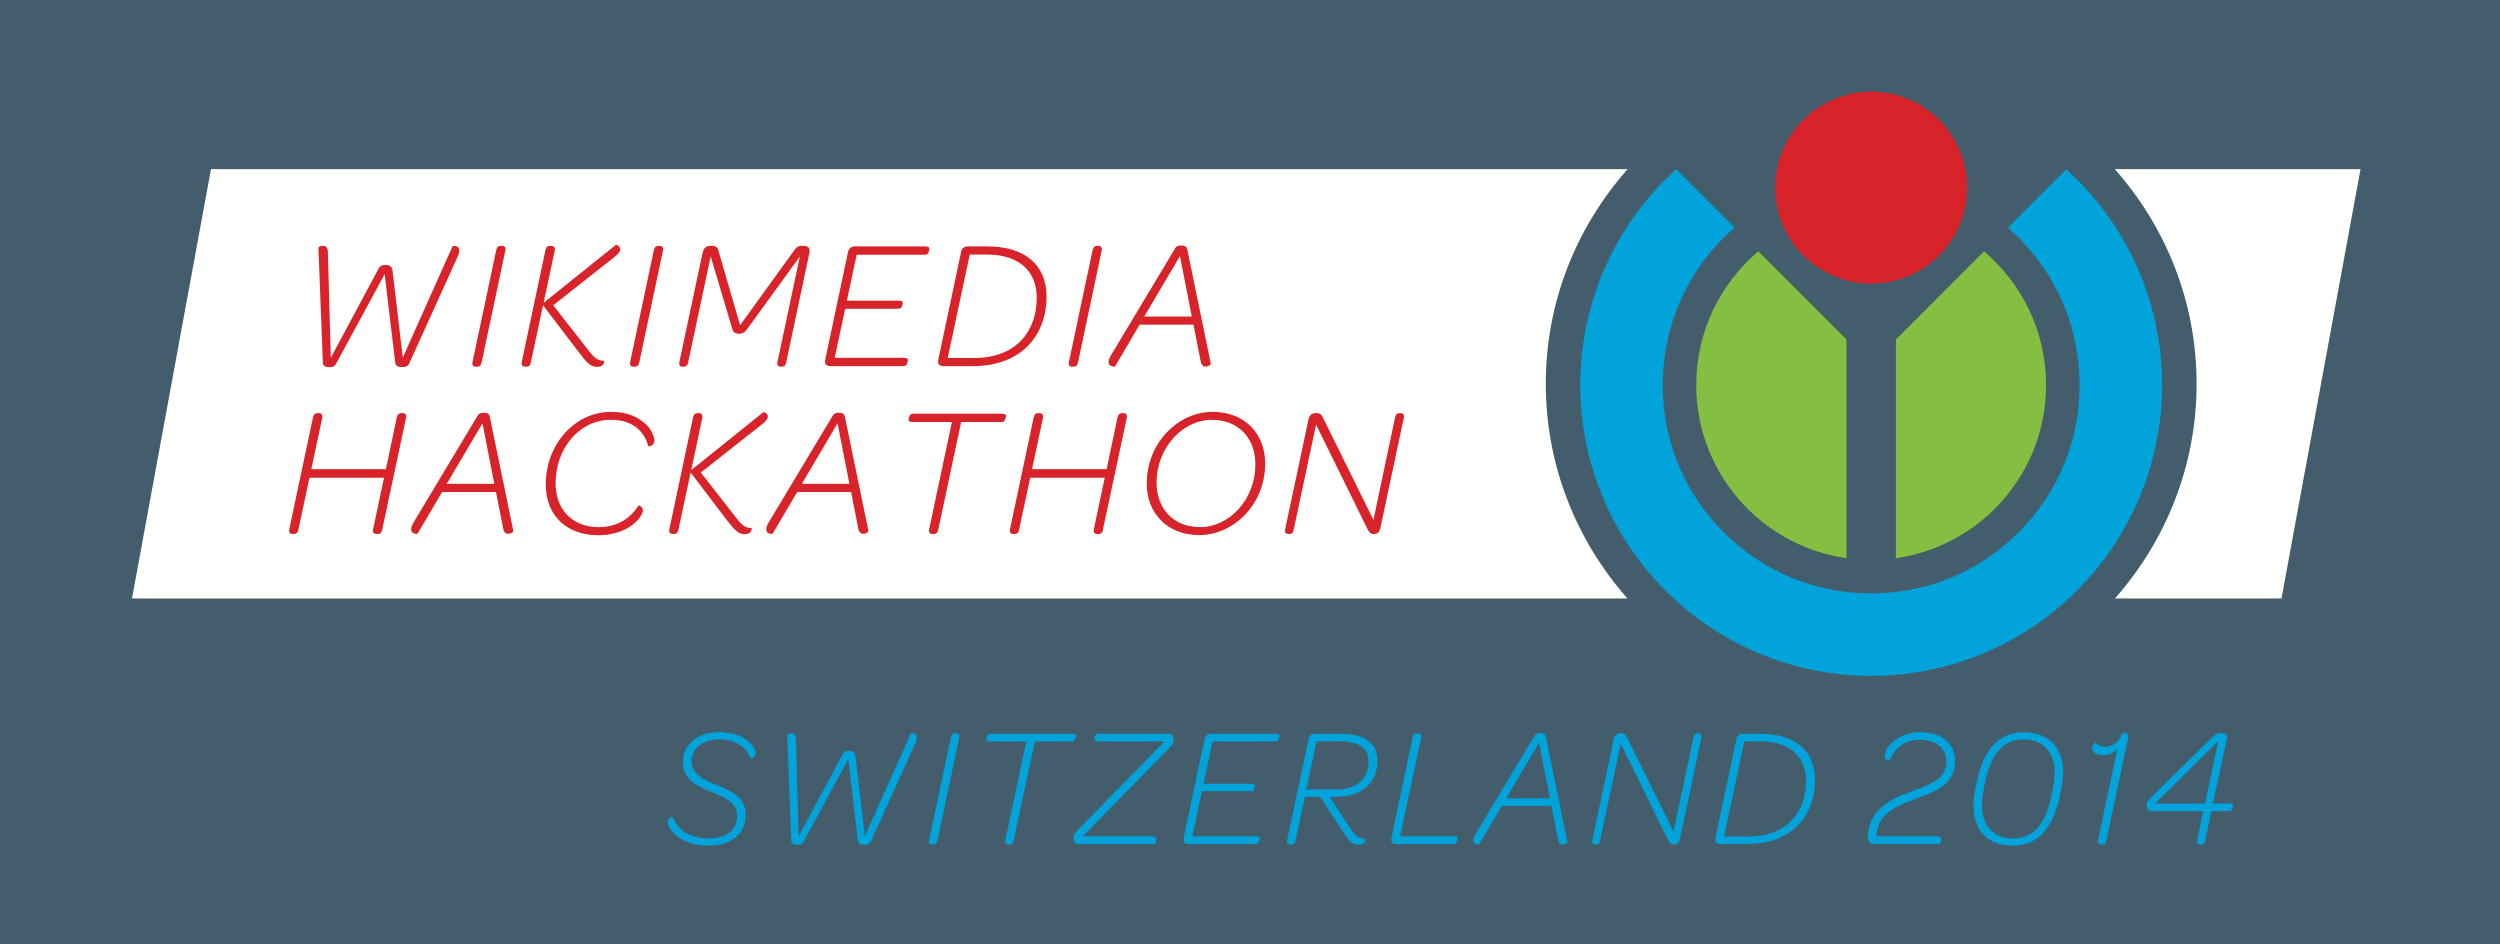
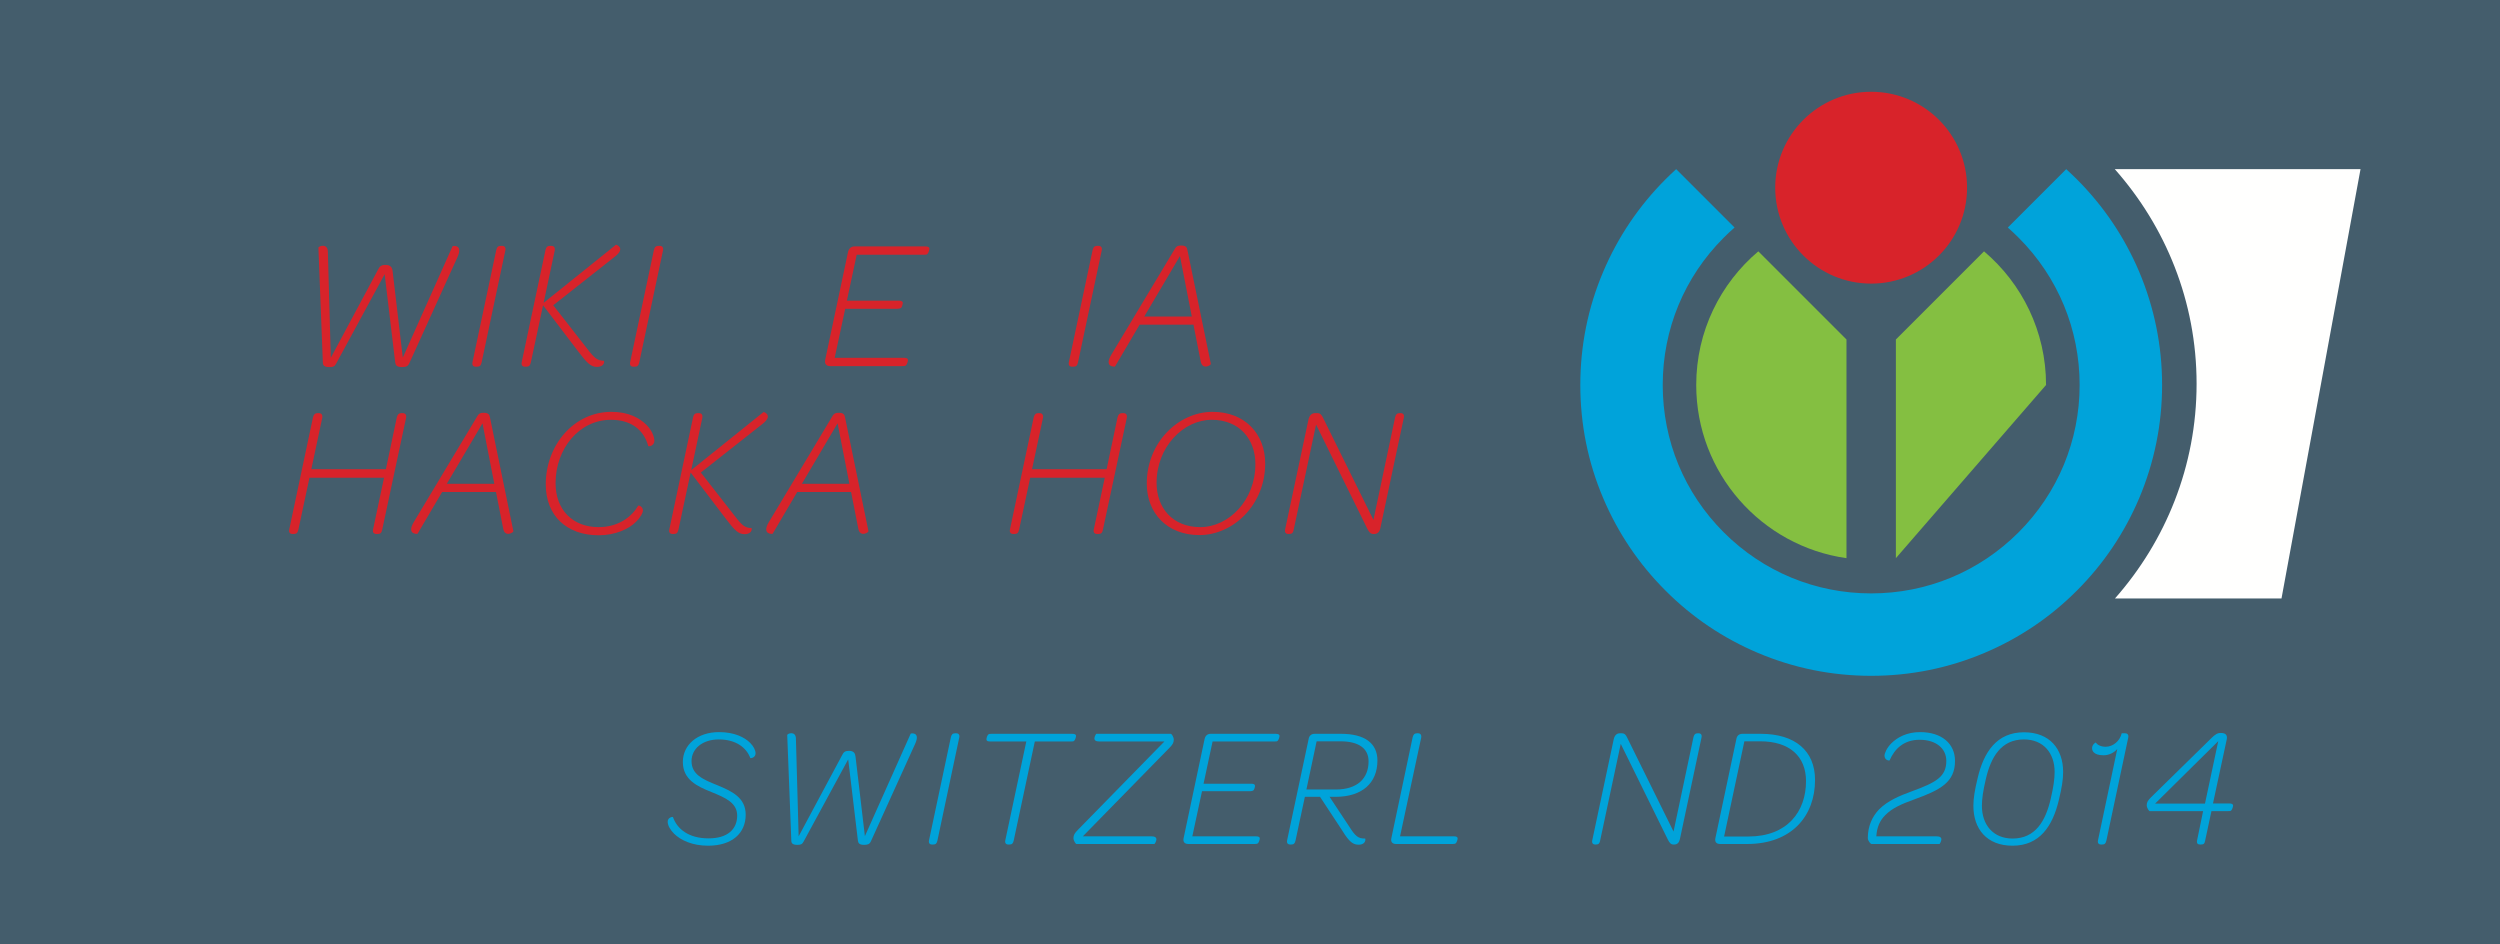
<svg xmlns="http://www.w3.org/2000/svg" version="1.1" x="0px" y="0px" width="717" height="270.866" viewBox="0, 0, 717, 270.866">
  <g id="Layer 1">
    <path d="M0,-0.134 L717,-0.134 L717,270.866 L0,270.866 z" fill="#445D6C" />
-     <path d="M466.799,48.51 L60.512,48.51 L37.855,171.635 L466.744,171.635 C452.24,155.199 443.332,133.717 443.332,110.072 C443.332,86.411 452.261,64.929 466.799,48.51" fill="#FFFFFE" />
    <path d="M606.519,48.51 C621.058,64.929 629.982,86.411 629.982,110.072 C629.982,133.717 621.073,155.199 606.576,171.635 L654.337,171.635 L676.999,48.51 z" fill="#FFFFFE" />
-     <path d="M586.807,110.413 C586.807,95.033 579.889,81.288 569.019,72.084 L543.737,97.367 L543.737,160.081 C568.108,156.643 586.807,135.716 586.807,110.413" fill="#84BF41" />
+     <path d="M586.807,110.413 C586.807,95.033 579.889,81.288 569.019,72.084 L543.737,97.367 L543.737,160.081 " fill="#84BF41" />
    <path d="M486.478,110.413 C486.478,135.716 505.217,156.643 529.568,160.081 L529.568,97.367 L504.286,72.084 C493.4,81.288 486.478,95.033 486.478,110.413" fill="#84BF41" />
    <path d="M509.129,53.828 C509.129,69.018 521.464,81.338 536.642,81.338 C551.85,81.338 564.154,69.018 564.154,53.828 C564.154,38.635 551.85,26.319 536.642,26.319 C521.464,26.319 509.129,38.635 509.129,53.828" fill="#D8232A" />
    <path d="M82.97,151.764 L89.763,119.71 C89.976,118.861 90.347,118.489 91.09,118.489 L91.461,118.489 C92.204,118.489 92.576,119.02 92.417,119.869 L89.285,134.569 L110.673,134.569 L113.804,119.71 C114.016,118.861 114.388,118.489 115.131,118.489 L115.502,118.489 C116.298,118.489 116.616,119.02 116.457,119.869 L109.612,151.923 C109.452,152.826 109.08,153.144 108.284,153.144 L107.966,153.144 C107.17,153.144 106.799,152.666 107.011,151.764 L110.142,137.011 L88.755,137.011 L85.571,151.923 C85.359,152.826 85.04,153.144 84.244,153.144 L83.926,153.144 C83.129,153.144 82.758,152.666 82.97,151.764" fill="#D8232A" />
    <path d="M141.771,138.763 L138.374,121.409 L128.132,138.763 z M118.632,149.801 L136.941,119.286 C137.312,118.649 137.738,118.384 138.639,118.384 C139.965,118.384 140.338,118.808 140.497,119.605 L147.238,152.349 C147.29,152.721 144.796,154.206 144.318,151.605 L142.249,141.098 L126.805,141.098 L119.746,153.092 C119.641,153.145 116.562,153.357 118.632,149.801" fill="#D8232A" />
    <path d="M156.523,138.922 C156.523,127.671 164.59,118.118 175.363,118.118 C180.352,118.118 183.43,119.923 185.393,121.833 C186.986,123.425 187.675,125.336 187.675,126.398 C187.675,127.777 186.189,128.149 185.924,127.937 C184.65,123.319 181.094,120.401 175.204,120.401 C166.076,120.401 159.336,128.733 159.336,138.55 C159.336,146.298 164.325,151.181 171.648,151.181 C177.433,151.181 181.148,148.209 183.058,145.025 C183.165,144.866 184.385,145.29 184.385,146.405 C184.385,147.042 183.801,148.262 182.421,149.642 C180.352,151.765 176.372,153.516 171.702,153.516 C162.52,153.516 156.523,147.891 156.523,138.922" fill="#D8232A" />
    <path d="M208.214,148.846 L198.077,135.525 L194.574,151.923 C194.362,152.826 194.044,153.145 193.248,153.145 L192.93,153.145 C192.133,153.145 191.762,152.667 191.974,151.764 L198.767,119.71 C198.98,118.807 199.351,118.49 200.094,118.49 L200.465,118.49 C201.208,118.49 201.58,118.967 201.421,119.869 L198.236,134.835 L218.986,118.172 C219.093,118.118 221.8,119.074 218.827,121.462 L200.996,135.525 L210.654,147.891 C212.937,150.915 213.786,151.393 215.537,151.447 C215.644,151.447 215.856,153.197 213.521,153.197 C211.822,153.197 210.708,152.137 208.214,148.846" fill="#D8232A" />
    <path d="M243.61,138.763 L240.214,121.409 L229.971,138.763 z M220.471,149.801 L238.781,119.286 C239.152,118.649 239.577,118.384 240.479,118.384 C241.805,118.384 242.177,118.808 242.337,119.605 L249.077,152.349 C249.13,152.721 246.635,154.206 246.158,151.605 L244.088,141.098 L228.644,141.098 L221.586,153.092 C221.48,153.145 218.402,153.357 220.471,149.801" fill="#D8232A" />
-     <path d="M266.483,151.764 L273.01,121.036 L261.813,121.036 C261.017,121.036 260.592,120.877 260.592,120.4 C260.592,119.975 260.804,119.232 261.123,118.914 C261.282,118.701 261.654,118.648 262.184,118.648 L287.287,118.648 C288.083,118.648 288.507,118.861 288.507,119.285 C288.507,119.71 288.242,120.453 287.976,120.771 C287.764,121.036 287.446,121.036 286.915,121.036 L275.664,121.036 L269.084,151.923 C268.871,152.826 268.552,153.144 267.756,153.144 L267.385,153.144 C266.642,153.144 266.271,152.666 266.483,151.764" fill="#D8232A" />
    <path d="M289.674,151.764 L296.467,119.71 C296.68,118.861 297.051,118.489 297.794,118.489 L298.165,118.489 C298.908,118.489 299.28,119.02 299.121,119.869 L295.989,134.569 L317.377,134.569 L320.508,119.71 C320.72,118.861 321.092,118.489 321.835,118.489 L322.206,118.489 C323.002,118.489 323.32,119.02 323.161,119.869 L316.316,151.923 C316.156,152.826 315.784,153.144 314.988,153.144 L314.67,153.144 C313.874,153.144 313.503,152.666 313.715,151.764 L316.846,137.011 L295.459,137.011 L292.275,151.923 C292.063,152.826 291.744,153.144 290.948,153.144 L290.63,153.144 C289.833,153.144 289.462,152.666 289.674,151.764" fill="#D8232A" />
    <path d="M360.045,133.084 C360.045,125.973 355.482,120.4 347.521,120.4 C339.454,120.4 331.706,128.096 331.706,138.497 C331.706,145.608 336.27,151.181 344.231,151.181 C352.35,151.181 360.045,143.539 360.045,133.084 M328.893,138.709 C328.893,126.822 338.021,118.118 347.786,118.118 C357.02,118.118 362.858,124.434 362.858,132.925 C362.858,144.759 353.73,153.463 343.965,153.463 C334.731,153.463 328.893,147.147 328.893,138.709" fill="#D8232A" />
    <path d="M368.588,151.764 L375.275,120.293 C375.54,119.179 376.178,118.489 377.133,118.489 L377.77,118.489 C378.672,118.489 379.043,118.967 379.521,119.975 L393.902,149.111 L400.112,119.71 C400.324,118.807 400.695,118.489 401.439,118.489 L401.704,118.489 C402.447,118.489 402.818,118.967 402.607,119.869 L395.866,151.552 C395.654,152.507 395.07,153.144 394.168,153.144 L393.85,153.144 C393.107,153.144 392.682,152.666 392.151,151.658 L377.451,121.78 L371.029,151.923 C370.87,152.826 370.499,153.144 369.756,153.144 L369.49,153.144 C368.747,153.144 368.376,152.666 368.588,151.764" fill="#D8232A" />
    <path d="M92.594,103.948 L91.321,71.045 C91.373,70.567 93.974,69.665 94.028,72.159 L94.876,102.621 L108.409,77.36 C108.887,76.352 109.365,75.98 110.585,75.98 C112.071,75.98 112.495,76.776 112.602,77.784 L115.521,102.568 L129.796,70.62 C129.85,70.514 132.928,69.983 131.176,73.804 L117.325,104.32 C117.006,104.956 116.529,105.275 115.308,105.275 C113.77,105.275 113.45,104.744 113.345,103.948 L110.32,78.634 L96.415,104.266 C95.99,105.063 95.619,105.275 94.451,105.275 C93.019,105.275 92.594,104.797 92.594,103.948" fill="#D8232A" />
    <path d="M135.527,103.789 L142.32,71.735 C142.533,70.886 142.851,70.514 143.647,70.514 L144.018,70.514 C144.761,70.514 145.132,71.045 144.921,71.894 L138.128,103.948 C137.916,104.851 137.597,105.169 136.8,105.169 L136.429,105.169 C135.686,105.169 135.315,104.691 135.527,103.789" fill="#D8232A" />
    <path d="M165.884,100.87 L155.747,87.55 L152.244,103.948 C152.032,104.85 151.714,105.169 150.918,105.169 L150.6,105.169 C149.803,105.169 149.432,104.691 149.644,103.789 L156.437,71.735 C156.65,70.832 157.021,70.514 157.764,70.514 L158.135,70.514 C158.878,70.514 159.25,70.992 159.091,71.894 L155.906,86.86 L176.656,70.196 C176.763,70.142 179.47,71.098 176.497,73.486 L158.666,87.55 L168.324,99.915 C170.607,102.94 171.456,103.417 173.207,103.471 C173.314,103.471 173.526,105.222 171.191,105.222 C169.492,105.222 168.378,104.161 165.884,100.87" fill="#D8232A" />
    <path d="M180.742,103.789 L187.535,71.735 C187.748,70.886 188.066,70.514 188.862,70.514 L189.233,70.514 C189.976,70.514 190.347,71.045 190.136,71.894 L183.343,103.948 C183.131,104.851 182.812,105.169 182.015,105.169 L181.644,105.169 C180.901,105.169 180.53,104.691 180.742,103.789" fill="#D8232A" />
-     <path d="M194.858,103.789 L201.545,72.318 C201.81,71.204 202.553,70.514 203.668,70.514 L204.305,70.514 C205.631,70.514 205.897,71.151 206.215,72.478 L212.265,93.281 L227.284,72.478 C228.345,70.939 228.77,70.514 229.991,70.514 L230.68,70.514 C231.848,70.514 232.379,71.416 232.167,72.372 L225.48,103.948 C225.267,104.851 224.949,105.169 224.206,105.169 L223.887,105.169 C223.145,105.169 222.773,104.691 222.986,103.789 L229.407,73.539 L214.441,94.184 C213.645,95.298 213.008,95.723 211.947,95.723 C210.514,95.723 210.142,94.979 209.878,93.865 L203.827,73.539 L197.353,103.948 C197.14,104.851 196.822,105.169 196.079,105.169 L195.76,105.169 C195.017,105.169 194.646,104.691 194.858,103.789" fill="#D8232A" />
    <path d="M236.677,103.152 L243.205,72.318 C243.417,71.31 244.054,70.673 245.115,70.673 L265.335,70.673 C266.131,70.673 266.556,70.885 266.556,71.31 C266.556,71.735 266.29,72.478 266.025,72.796 C265.813,73.061 265.494,73.061 264.964,73.061 L245.699,73.061 L242.887,86.223 L257.694,86.223 C258.489,86.223 258.913,86.435 258.913,86.86 C258.913,87.284 258.701,87.974 258.436,88.292 C258.224,88.452 257.853,88.558 257.428,88.558 L242.408,88.558 L239.384,102.621 L259.126,102.621 C259.922,102.621 260.4,102.78 260.4,103.258 C260.4,103.683 260.134,104.425 259.869,104.744 C259.656,104.956 259.285,105.009 258.808,105.009 L238.163,105.009 C236.943,105.009 236.412,104.319 236.677,103.152" fill="#D8232A" />
-     <path d="M279.397,102.675 C291.497,102.675 297.335,94.926 297.335,85.427 C297.335,77.679 292.188,73.008 283.06,73.008 L278.124,73.008 L271.809,102.675 z M269.102,103.153 L275.629,72.319 C275.789,71.258 276.478,70.674 277.54,70.674 L283.219,70.674 C293.939,70.674 300.147,75.981 300.147,85.056 C300.147,96.2 292.93,105.01 278.973,105.01 L270.587,105.01 C269.367,105.01 268.836,104.32 269.102,103.153" fill="#D8232A" />
    <path d="M306.569,103.789 L313.362,71.735 C313.574,70.886 313.893,70.514 314.689,70.514 L315.06,70.514 C315.803,70.514 316.174,71.045 315.963,71.894 L309.17,103.948 C308.958,104.851 308.639,105.169 307.842,105.169 L307.471,105.169 C306.728,105.169 306.357,104.691 306.569,103.789" fill="#D8232A" />
    <path d="M341.808,90.787 L338.412,73.433 L328.169,90.787 z M318.669,101.826 L336.979,71.31 C337.35,70.673 337.775,70.408 338.677,70.408 C340.003,70.408 340.375,70.832 340.535,71.629 L347.275,104.373 C347.328,104.745 344.833,106.23 344.356,103.63 L342.286,93.122 L326.842,93.122 L319.784,105.116 C319.678,105.169 316.6,105.381 318.669,101.826" fill="#D8232A" />
    <path d="M459.796,77.943 C455.423,88.24 453.234,99.156 453.234,110.413 C453.234,121.667 455.423,132.587 459.796,142.877 C464.012,152.815 470.008,161.745 477.68,169.394 C485.317,177.063 494.257,183.061 504.193,187.264 C514.471,191.615 525.402,193.824 536.642,193.824 C547.917,193.824 558.833,191.615 569.12,187.264 C579.064,183.061 587.987,177.063 595.639,169.394 C603.307,161.745 609.307,152.815 613.523,142.877 C617.86,132.587 620.09,121.667 620.09,110.413 C620.09,99.156 617.86,88.24 613.523,77.943 C609.307,68.008 603.307,59.084 595.639,51.416 C594.641,50.423 593.617,49.46 592.593,48.51 L575.846,65.256 C576.884,66.191 577.928,67.141 578.921,68.152 C590.211,79.441 596.436,94.443 596.436,110.413 C596.436,126.369 590.211,141.392 578.921,152.68 C567.631,163.966 552.63,170.189 536.642,170.189 C520.69,170.189 505.669,163.966 494.377,152.68 C483.072,141.392 476.869,126.369 476.869,110.413 C476.869,94.443 483.072,79.441 494.377,68.152 C495.376,67.141 496.4,66.191 497.474,65.256 L480.726,48.51 C479.687,49.46 478.657,50.423 477.68,51.416 C470.008,59.084 464.012,68.008 459.796,77.943" fill="#00A3DA" />
    <path d="M193.301,239.079 C192.177,237.956 191.493,236.685 191.493,235.66 C191.493,234.439 192.91,234.194 193.008,234.342 C194.18,237.712 197.452,240.446 203.216,240.446 C208.638,240.446 211.422,237.858 211.422,233.901 C211.422,230.287 208.15,228.822 204.046,227.161 C199.895,225.501 195.841,223.596 195.841,218.516 C195.841,213.729 199.895,209.969 206.244,209.969 C210.591,209.969 213.522,211.433 215.134,213.046 C216.159,214.071 216.697,215.194 216.697,216.074 C216.697,217.295 215.28,217.539 215.183,217.392 C214.108,214.511 211.178,212.068 206.147,212.068 C201.457,212.068 198.331,214.755 198.331,218.271 C198.331,222.082 201.457,223.498 205.756,225.208 C209.859,226.917 213.863,228.725 213.863,233.657 C213.863,238.933 210.005,242.547 203.07,242.547 C198.576,242.547 195.205,240.984 193.301,239.079" fill="#00A3DA" />
    <path d="M226.95,241.082 L225.777,210.799 C225.826,210.359 228.22,209.529 228.268,211.824 L229.05,239.86 L241.505,216.611 C241.944,215.684 242.384,215.341 243.508,215.341 C244.875,215.341 245.265,216.074 245.363,217.002 L248.05,239.811 L261.188,210.408 C261.237,210.311 264.07,209.822 262.459,213.339 L249.711,241.424 C249.418,242.01 248.978,242.303 247.854,242.303 C246.438,242.303 246.145,241.814 246.048,241.082 L243.263,217.783 L230.467,241.375 C230.076,242.107 229.733,242.303 228.659,242.303 C227.341,242.303 226.95,241.863 226.95,241.082" fill="#00A3DA" />
    <path d="M266.458,240.935 L272.71,211.433 C272.905,210.652 273.198,210.31 273.931,210.31 L274.272,210.31 C274.956,210.31 275.299,210.798 275.103,211.58 L268.851,241.081 C268.655,241.912 268.362,242.205 267.63,242.205 L267.288,242.205 C266.604,242.205 266.263,241.765 266.458,240.935" fill="#00A3DA" />
    <path d="M288.336,240.935 L294.344,212.655 L284.038,212.655 C283.306,212.655 282.915,212.508 282.915,212.068 C282.915,211.677 283.11,210.994 283.403,210.701 C283.55,210.505 283.892,210.456 284.38,210.456 L307.482,210.456 C308.216,210.456 308.607,210.652 308.607,211.042 C308.607,211.433 308.362,212.117 308.118,212.411 C307.923,212.655 307.63,212.655 307.141,212.655 L296.786,212.655 L290.73,241.081 C290.534,241.912 290.241,242.205 289.509,242.205 L289.167,242.205 C288.482,242.205 288.141,241.765 288.336,240.935" fill="#00A3DA" />
    <path d="M307.869,240.348 C307.869,239.518 308.211,238.932 309.139,238.004 L333.951,212.655 L315.293,212.655 C314.267,212.655 313.877,212.312 313.877,211.775 C313.877,211.238 314.365,210.456 314.414,210.456 L335.807,210.456 C336.003,210.456 336.638,211.335 336.638,212.165 C336.638,212.996 336.296,213.582 335.368,214.51 L310.556,239.86 L330.239,239.86 C331.265,239.86 331.656,240.202 331.656,240.74 C331.656,241.277 331.167,242.058 331.069,242.058 L308.699,242.058 C308.553,242.058 307.869,241.179 307.869,240.348" fill="#00A3DA" />
    <path d="M339.467,240.348 L345.474,211.97 C345.67,211.042 346.256,210.456 347.233,210.456 L365.842,210.456 C366.574,210.456 366.965,210.652 366.965,211.042 C366.965,211.433 366.721,212.117 366.477,212.411 C366.281,212.655 365.988,212.655 365.5,212.655 L347.77,212.655 L345.181,224.767 L358.809,224.767 C359.541,224.767 359.932,224.963 359.932,225.354 C359.932,225.744 359.737,226.379 359.492,226.672 C359.297,226.819 358.955,226.916 358.565,226.916 L344.741,226.916 L341.957,239.86 L360.127,239.86 C360.86,239.86 361.3,240.006 361.3,240.446 C361.3,240.837 361.055,241.521 360.811,241.814 C360.615,242.009 360.274,242.058 359.834,242.058 L340.834,242.058 C339.711,242.058 339.222,241.423 339.467,240.348" fill="#00A3DA" />
    <path d="M383.128,226.428 C389.331,226.428 392.506,223.204 392.506,218.368 C392.506,214.658 389.722,212.607 384.398,212.607 L377.608,212.607 L374.678,226.428 z M387.133,237.321 C388.696,239.762 389.526,240.545 391.529,240.495 C391.627,240.495 391.871,242.254 389.673,242.254 C388.159,242.254 387.035,241.618 384.984,238.249 L378.586,228.53 L374.238,228.53 L371.552,241.081 C371.357,241.911 371.064,242.204 370.331,242.204 L370.038,242.204 C369.306,242.204 368.963,241.766 369.159,240.936 L375.313,211.971 C375.46,210.993 376.095,210.456 377.071,210.456 L384.593,210.456 C391.383,210.456 395.046,213.144 395.046,218.125 C395.046,224.573 390.649,228.53 383.03,228.53 L381.32,228.53 z" fill="#00A3DA" />
    <path d="M399.047,240.348 L405.152,211.433 C405.348,210.652 405.69,210.31 406.373,210.31 L406.715,210.31 C407.399,210.31 407.74,210.798 407.594,211.579 L401.537,239.86 L416.923,239.86 C417.656,239.86 418.047,240.006 418.047,240.446 C418.047,240.837 417.803,241.521 417.558,241.814 C417.362,242.009 417.069,242.058 416.581,242.058 L400.414,242.058 C399.291,242.058 398.802,241.423 399.047,240.348" fill="#00A3DA" />
-     <path d="M444.516,228.968 L441.39,212.996 L431.963,228.968 z M423.22,239.127 L440.071,211.042 C440.412,210.456 440.804,210.212 441.634,210.212 C442.855,210.212 443.197,210.604 443.343,211.335 L449.546,241.472 C449.595,241.814 447.3,243.181 446.86,240.788 L444.955,231.117 L430.742,231.117 L424.245,242.156 C424.148,242.204 421.315,242.4 423.22,239.127" fill="#00A3DA" />
    <path d="M456.673,240.935 L462.826,211.97 C463.071,210.945 463.657,210.31 464.536,210.31 L465.122,210.31 C465.952,210.31 466.295,210.749 466.735,211.677 L479.971,238.493 L485.686,211.433 C485.881,210.603 486.223,210.31 486.906,210.31 L487.151,210.31 C487.834,210.31 488.177,210.749 487.982,211.58 L481.778,240.74 C481.582,241.619 481.045,242.205 480.215,242.205 L479.922,242.205 C479.238,242.205 478.848,241.765 478.359,240.837 L464.829,213.338 L458.919,241.081 C458.773,241.912 458.431,242.205 457.747,242.205 L457.503,242.205 C456.819,242.205 456.477,241.765 456.673,240.935" fill="#00A3DA" />
    <path d="M501.457,239.909 C512.593,239.909 517.966,232.778 517.966,224.035 C517.966,216.904 513.228,212.606 504.827,212.606 L500.284,212.606 L494.472,239.909 z M491.981,240.348 L497.988,211.971 C498.136,210.994 498.77,210.457 499.747,210.457 L504.974,210.457 C514.84,210.457 520.555,215.341 520.555,223.693 C520.555,233.95 513.912,242.058 501.065,242.058 L493.349,242.058 C492.226,242.058 491.736,241.424 491.981,240.348" fill="#00A3DA" />
    <path d="M555.421,239.86 C556.399,239.86 556.789,240.202 556.789,240.74 C556.789,241.277 556.301,242.058 556.252,242.058 L536.714,242.058 C536.519,242.058 535.689,241.179 535.689,240.348 C535.689,237.027 536.91,234.194 538.961,232.094 C541.403,229.652 544.774,228.236 548.388,226.917 C555.177,224.425 558.205,222.814 558.205,218.222 C558.205,214.755 555.372,212.166 550.537,212.166 C546.043,212.166 543.358,214.755 541.941,218.076 C541.794,218.222 540.476,218.027 540.476,216.709 C540.476,216.025 541.159,214.462 542.429,213.192 C544.188,211.433 546.923,209.968 550.684,209.968 C556.887,209.968 560.696,213.29 560.696,218.222 C560.696,224.328 556.545,226.526 549.169,229.213 C545.359,230.58 542.673,231.753 540.671,233.803 C539.156,235.318 538.277,237.271 538.131,239.86 z" fill="#00A3DA" />
    <path d="M588.143,229.115 C588.924,225.794 589.266,223.4 589.266,221.397 C589.266,215.976 586.042,212.068 580.475,212.068 C573.93,212.068 570.999,217.099 569.534,223.449 C568.752,226.77 568.411,229.115 568.411,231.118 C568.411,236.539 571.634,240.495 577.203,240.495 C583.747,240.495 586.678,235.465 588.143,229.115 M565.968,231.118 C565.968,228.871 566.359,226.624 567.189,223.156 C568.948,215.635 572.708,210.017 580.475,210.017 C587.899,210.017 591.708,214.852 591.708,221.397 C591.708,223.644 591.318,225.94 590.488,229.408 C588.729,236.881 585.017,242.547 577.203,242.547 C569.778,242.547 565.968,237.712 565.968,231.118" fill="#00A3DA" />
    <path d="M601.716,240.935 L607.236,214.803 C606.307,215.927 604.744,216.611 603.327,216.611 C601.814,216.611 600.984,216.269 600.495,215.781 C600.153,215.438 600.006,214.998 600.006,214.559 C600.006,213.534 601.032,212.899 601.081,212.948 C601.521,213.631 602.497,214.168 603.914,214.168 C606.063,214.168 608.017,212.459 608.505,210.31 L609.482,210.31 C610.215,210.31 610.557,210.798 610.362,211.628 L604.11,241.081 C603.914,241.912 603.621,242.205 602.888,242.205 L602.595,242.205 C601.862,242.205 601.521,241.765 601.716,240.935" fill="#00A3DA" />
    <path d="M632.387,230.482 L636.197,212.557 L618.075,230.482 z M630.14,240.935 L631.85,232.631 L616.513,232.631 C616.366,232.631 615.682,231.753 615.682,230.921 C615.682,230.091 616.025,229.554 616.952,228.627 L634.291,211.628 C635.366,210.603 635.952,210.212 636.929,210.212 C638.444,210.212 638.834,210.945 638.639,212.019 L634.682,230.433 L639.323,230.433 C640.055,230.433 640.446,230.628 640.446,231.019 C640.446,231.411 640.201,232.094 639.957,232.387 C639.762,232.631 639.469,232.631 638.981,232.631 L634.242,232.631 L632.436,241.082 C632.289,242.009 631.948,242.205 631.214,242.205 L630.97,242.205 C630.286,242.205 629.945,241.863 630.14,240.935" fill="#00A3DA" />
  </g>
  <defs />
</svg>